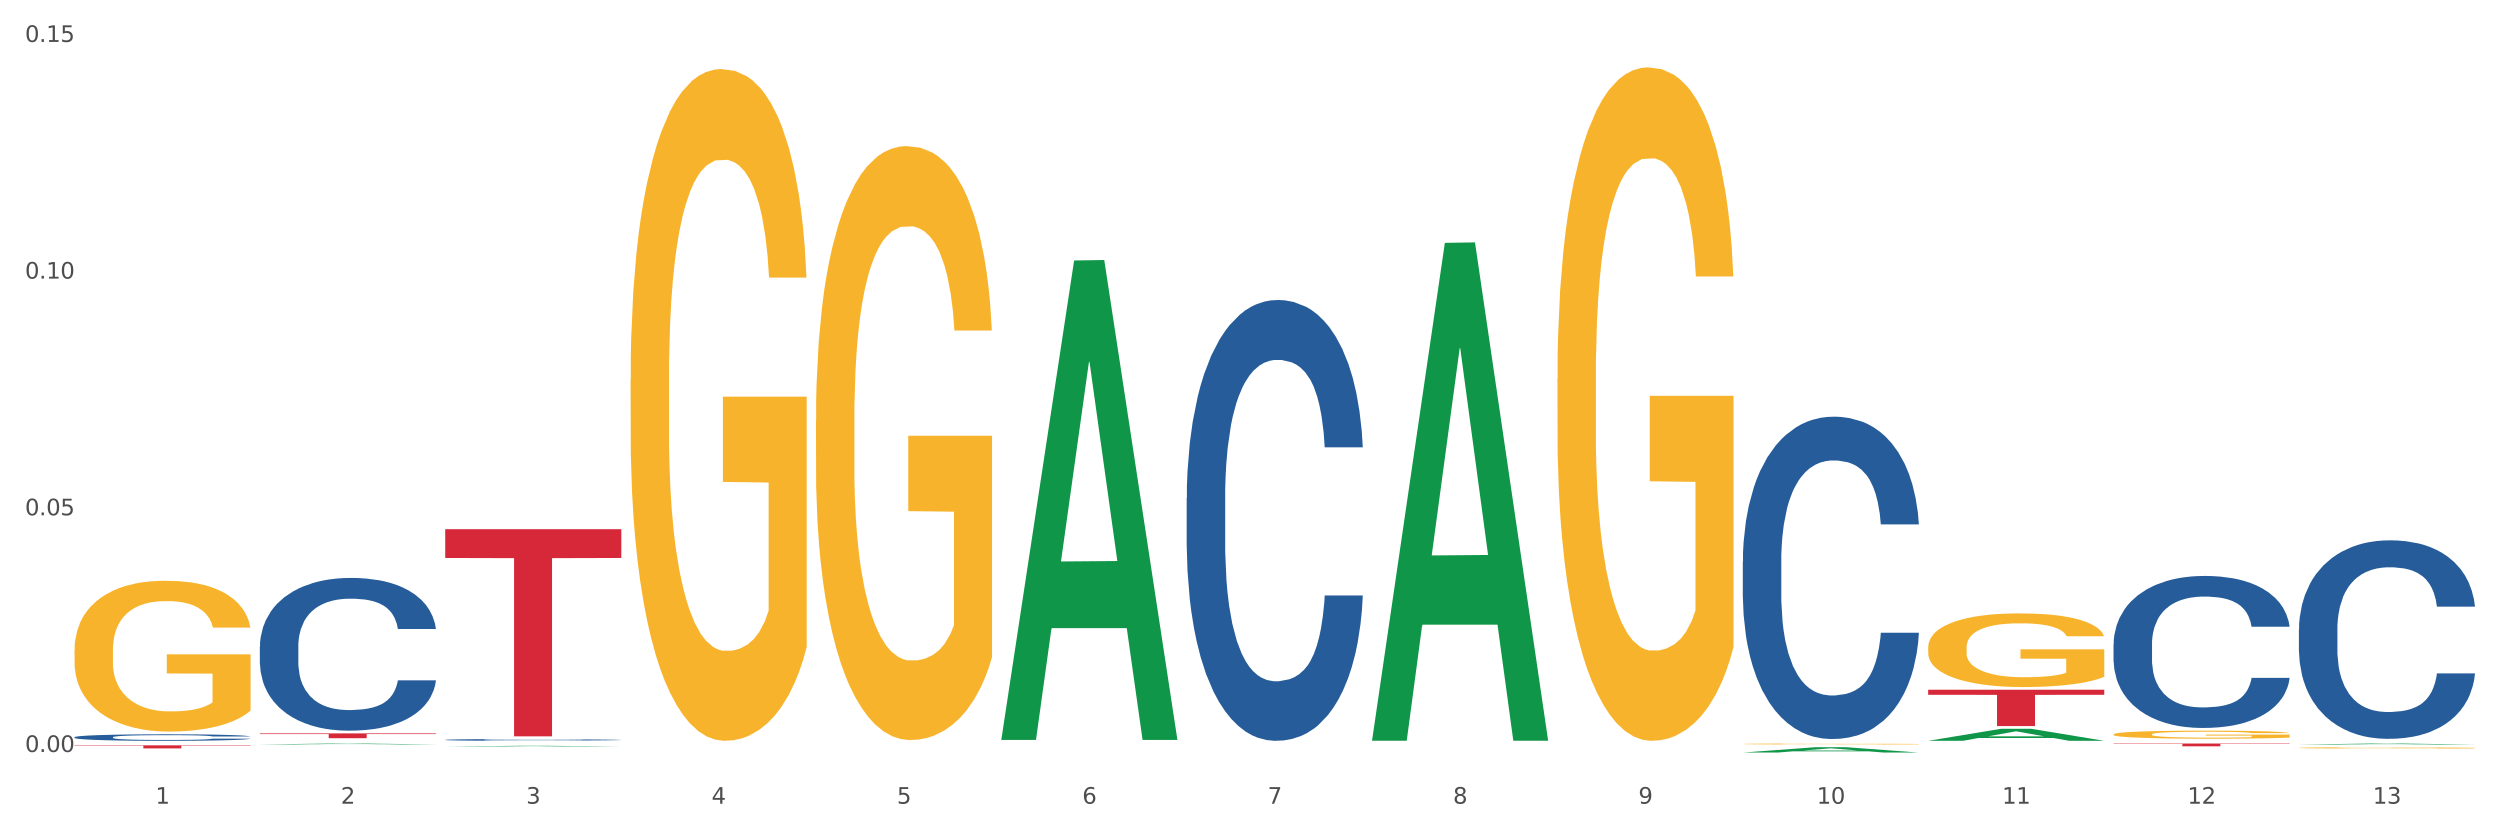
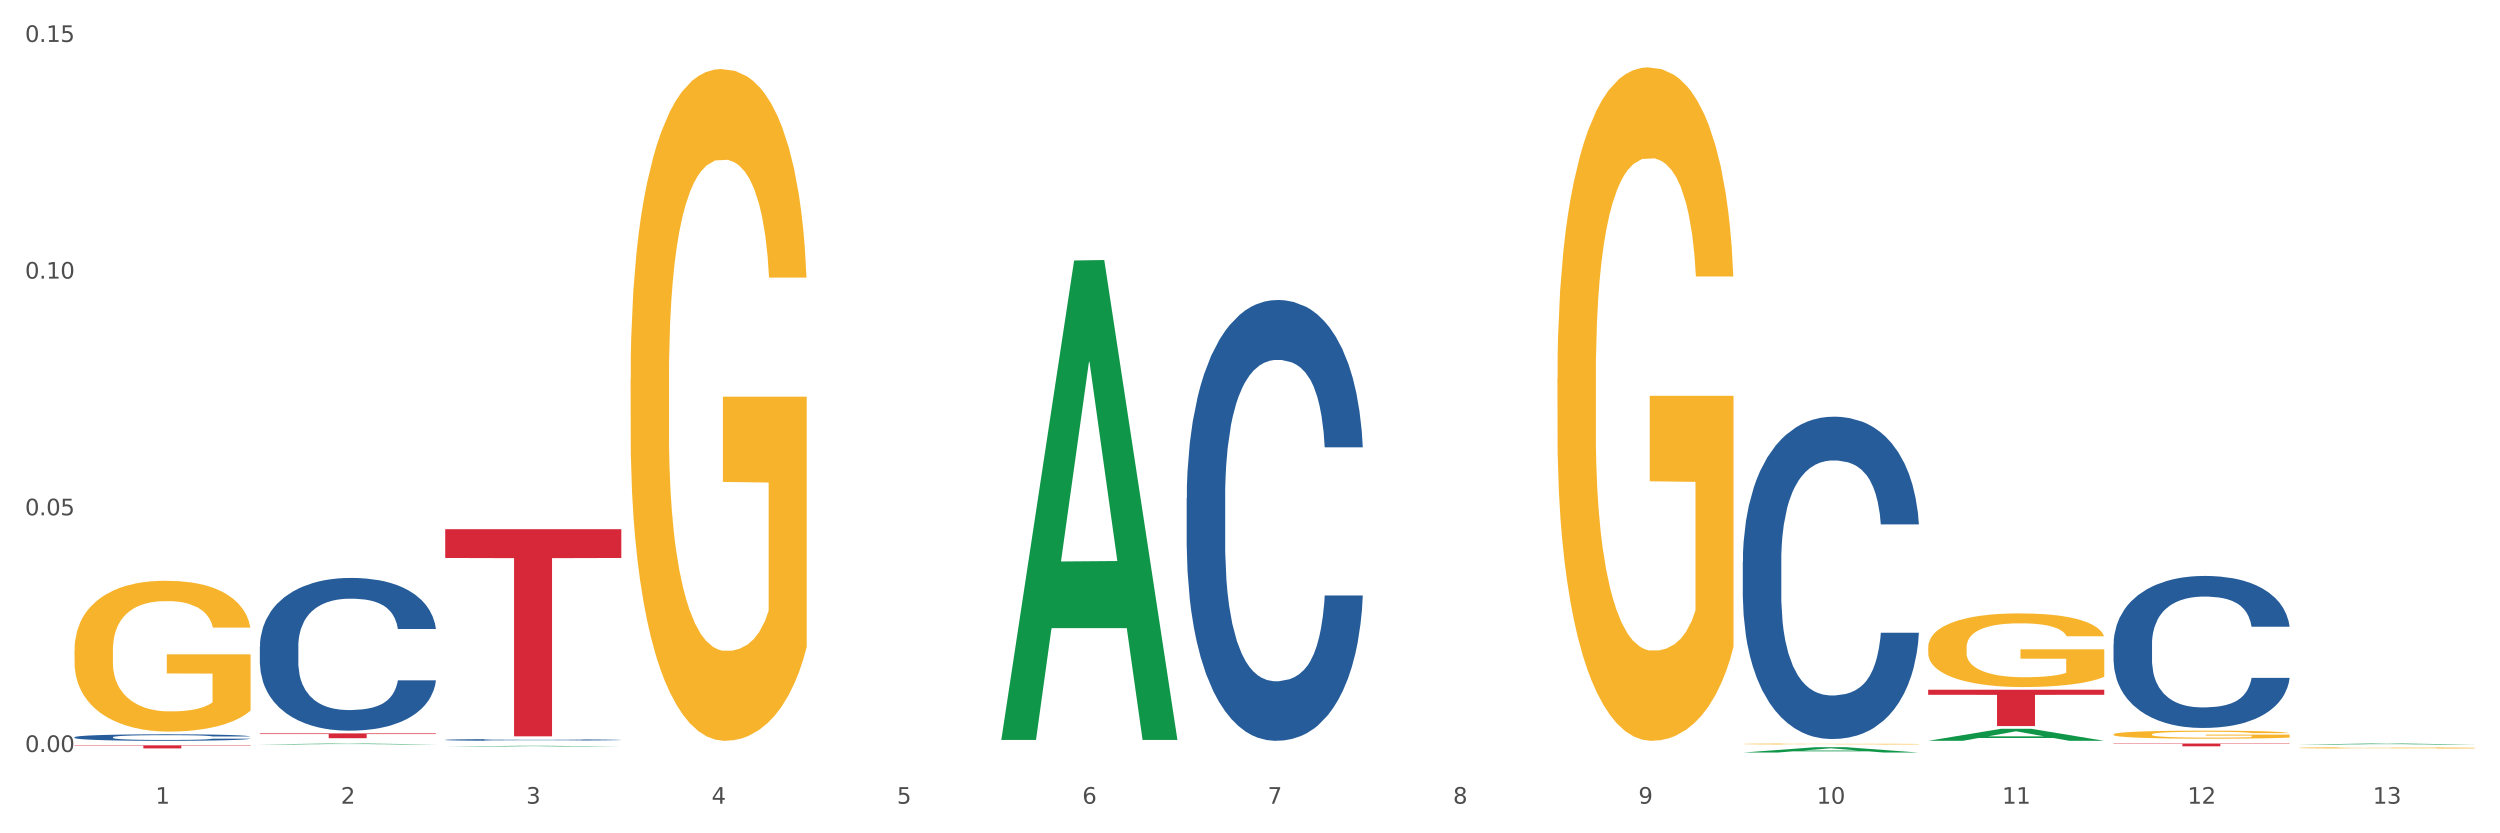
<svg xmlns="http://www.w3.org/2000/svg" xmlns:xlink="http://www.w3.org/1999/xlink" width="1080pt" height="360pt" viewBox="0 0 1080 360" version="1.1">
  <rect x="0" y="0" width="1080" height="360" fill="#333333" stroke="none" />
  <defs>
    <style type="text/css">*{stroke-linejoin: round; stroke-linecap: butt}</style>
  </defs>
  <g id="figure_1">
    <g id="patch_1">
      <path d="M 0 360  L 1080 360  L 1080 0  L 0 0  z " style="fill: #ffffff; stroke: #ffffff; stroke-linejoin: miter" />
    </g>
    <g id="axes_1">
      <g id="matplotlib.axis_1">
        <g id="xtick_1">
          <g id="text_1">
            <g style="fill: #4d4d4d" transform="translate(67.159 347.204) scale(0.096 -0.096)">
              <defs>
                <path id="DejaVuSans-31" d="M 794 531  L 1825 531  L 1825 4091  L 703 3866  L 703 4441  L 1819 4666  L 2450 4666  L 2450 531  L 3481 531  L 3481 0  L 794 0  L 794 531  z " transform="scale(0.016)" />
              </defs>
              <use xlink:href="#DejaVuSans-31" />
            </g>
          </g>
        </g>
        <g id="xtick_2">
          <g id="text_2">
            <g style="fill: #4d4d4d" transform="translate(147.238 347.204) scale(0.096 -0.096)">
              <defs>
                <path id="DejaVuSans-32" d="M 1228 531  L 3431 531  L 3431 0  L 469 0  L 469 531  Q 828 903 1448 1529  Q 2069 2156 2228 2338  Q 2531 2678 2651 2914  Q 2772 3150 2772 3378  Q 2772 3750 2511 3984  Q 2250 4219 1831 4219  Q 1534 4219 1204 4116  Q 875 4013 500 3803  L 500 4441  Q 881 4594 1212 4672  Q 1544 4750 1819 4750  Q 2544 4750 2975 4387  Q 3406 4025 3406 3419  Q 3406 3131 3298 2873  Q 3191 2616 2906 2266  Q 2828 2175 2409 1742  Q 1991 1309 1228 531  z " transform="scale(0.016)" />
              </defs>
              <use xlink:href="#DejaVuSans-32" />
            </g>
          </g>
        </g>
        <g id="xtick_3">
          <g id="text_3">
            <g style="fill: #4d4d4d" transform="translate(227.317 347.204) scale(0.096 -0.096)">
              <defs>
                <path id="DejaVuSans-33" d="M 2597 2516  Q 3050 2419 3304 2112  Q 3559 1806 3559 1356  Q 3559 666 3084 287  Q 2609 -91 1734 -91  Q 1441 -91 1130 -33  Q 819 25 488 141  L 488 750  Q 750 597 1062 519  Q 1375 441 1716 441  Q 2309 441 2620 675  Q 2931 909 2931 1356  Q 2931 1769 2642 2001  Q 2353 2234 1838 2234  L 1294 2234  L 1294 2753  L 1863 2753  Q 2328 2753 2575 2939  Q 2822 3125 2822 3475  Q 2822 3834 2567 4026  Q 2313 4219 1838 4219  Q 1578 4219 1281 4162  Q 984 4106 628 3988  L 628 4550  Q 988 4650 1302 4700  Q 1616 4750 1894 4750  Q 2613 4750 3031 4423  Q 3450 4097 3450 3541  Q 3450 3153 3228 2886  Q 3006 2619 2597 2516  z " transform="scale(0.016)" />
              </defs>
              <use xlink:href="#DejaVuSans-33" />
            </g>
          </g>
        </g>
        <g id="xtick_4">
          <g id="text_4">
            <g style="fill: #4d4d4d" transform="translate(307.396 347.204) scale(0.096 -0.096)">
              <defs>
                <path id="DejaVuSans-34" d="M 2419 4116  L 825 1625  L 2419 1625  L 2419 4116  z M 2253 4666  L 3047 4666  L 3047 1625  L 3713 1625  L 3713 1100  L 3047 1100  L 3047 0  L 2419 0  L 2419 1100  L 313 1100  L 313 1709  L 2253 4666  z " transform="scale(0.016)" />
              </defs>
              <use xlink:href="#DejaVuSans-34" />
            </g>
          </g>
        </g>
        <g id="xtick_5">
          <g id="text_5">
            <g style="fill: #4d4d4d" transform="translate(387.475 347.204) scale(0.096 -0.096)">
              <defs>
                <path id="DejaVuSans-35" d="M 691 4666  L 3169 4666  L 3169 4134  L 1269 4134  L 1269 2991  Q 1406 3038 1543 3061  Q 1681 3084 1819 3084  Q 2600 3084 3056 2656  Q 3513 2228 3513 1497  Q 3513 744 3044 326  Q 2575 -91 1722 -91  Q 1428 -91 1123 -41  Q 819 9 494 109  L 494 744  Q 775 591 1075 516  Q 1375 441 1709 441  Q 2250 441 2565 725  Q 2881 1009 2881 1497  Q 2881 1984 2565 2268  Q 2250 2553 1709 2553  Q 1456 2553 1204 2497  Q 953 2441 691 2322  L 691 4666  z " transform="scale(0.016)" />
              </defs>
              <use xlink:href="#DejaVuSans-35" />
            </g>
          </g>
        </g>
        <g id="xtick_6">
          <g id="text_6">
            <g style="fill: #4d4d4d" transform="translate(467.554 347.204) scale(0.096 -0.096)">
              <defs>
                <path id="DejaVuSans-36" d="M 2113 2584  Q 1688 2584 1439 2293  Q 1191 2003 1191 1497  Q 1191 994 1439 701  Q 1688 409 2113 409  Q 2538 409 2786 701  Q 3034 994 3034 1497  Q 3034 2003 2786 2293  Q 2538 2584 2113 2584  z M 3366 4563  L 3366 3988  Q 3128 4100 2886 4159  Q 2644 4219 2406 4219  Q 1781 4219 1451 3797  Q 1122 3375 1075 2522  Q 1259 2794 1537 2939  Q 1816 3084 2150 3084  Q 2853 3084 3261 2657  Q 3669 2231 3669 1497  Q 3669 778 3244 343  Q 2819 -91 2113 -91  Q 1303 -91 875 529  Q 447 1150 447 2328  Q 447 3434 972 4092  Q 1497 4750 2381 4750  Q 2619 4750 2861 4703  Q 3103 4656 3366 4563  z " transform="scale(0.016)" />
              </defs>
              <use xlink:href="#DejaVuSans-36" />
            </g>
          </g>
        </g>
        <g id="xtick_7">
          <g id="text_7">
            <g style="fill: #4d4d4d" transform="translate(547.634 347.204) scale(0.096 -0.096)">
              <defs>
                <path id="DejaVuSans-37" d="M 525 4666  L 3525 4666  L 3525 4397  L 1831 0  L 1172 0  L 2766 4134  L 525 4134  L 525 4666  z " transform="scale(0.016)" />
              </defs>
              <use xlink:href="#DejaVuSans-37" />
            </g>
          </g>
        </g>
        <g id="xtick_8">
          <g id="text_8">
            <g style="fill: #4d4d4d" transform="translate(627.713 347.204) scale(0.096 -0.096)">
              <defs>
                <path id="DejaVuSans-38" d="M 2034 2216  Q 1584 2216 1326 1975  Q 1069 1734 1069 1313  Q 1069 891 1326 650  Q 1584 409 2034 409  Q 2484 409 2743 651  Q 3003 894 3003 1313  Q 3003 1734 2745 1975  Q 2488 2216 2034 2216  z M 1403 2484  Q 997 2584 770 2862  Q 544 3141 544 3541  Q 544 4100 942 4425  Q 1341 4750 2034 4750  Q 2731 4750 3128 4425  Q 3525 4100 3525 3541  Q 3525 3141 3298 2862  Q 3072 2584 2669 2484  Q 3125 2378 3379 2068  Q 3634 1759 3634 1313  Q 3634 634 3220 271  Q 2806 -91 2034 -91  Q 1263 -91 848 271  Q 434 634 434 1313  Q 434 1759 690 2068  Q 947 2378 1403 2484  z M 1172 3481  Q 1172 3119 1398 2916  Q 1625 2713 2034 2713  Q 2441 2713 2670 2916  Q 2900 3119 2900 3481  Q 2900 3844 2670 4047  Q 2441 4250 2034 4250  Q 1625 4250 1398 4047  Q 1172 3844 1172 3481  z " transform="scale(0.016)" />
              </defs>
              <use xlink:href="#DejaVuSans-38" />
            </g>
          </g>
        </g>
        <g id="xtick_9">
          <g id="text_9">
            <g style="fill: #4d4d4d" transform="translate(707.792 347.204) scale(0.096 -0.096)">
              <defs>
                <path id="DejaVuSans-39" d="M 703 97  L 703 672  Q 941 559 1184 500  Q 1428 441 1663 441  Q 2288 441 2617 861  Q 2947 1281 2994 2138  Q 2813 1869 2534 1725  Q 2256 1581 1919 1581  Q 1219 1581 811 2004  Q 403 2428 403 3163  Q 403 3881 828 4315  Q 1253 4750 1959 4750  Q 2769 4750 3195 4129  Q 3622 3509 3622 2328  Q 3622 1225 3098 567  Q 2575 -91 1691 -91  Q 1453 -91 1209 -44  Q 966 3 703 97  z M 1959 2075  Q 2384 2075 2632 2365  Q 2881 2656 2881 3163  Q 2881 3666 2632 3958  Q 2384 4250 1959 4250  Q 1534 4250 1286 3958  Q 1038 3666 1038 3163  Q 1038 2656 1286 2365  Q 1534 2075 1959 2075  z " transform="scale(0.016)" />
              </defs>
              <use xlink:href="#DejaVuSans-39" />
            </g>
          </g>
        </g>
        <g id="xtick_10">
          <g id="text_10">
            <g style="fill: #4d4d4d" transform="translate(784.817 347.204) scale(0.096 -0.096)">
              <defs>
                <path id="DejaVuSans-30" d="M 2034 4250  Q 1547 4250 1301 3770  Q 1056 3291 1056 2328  Q 1056 1369 1301 889  Q 1547 409 2034 409  Q 2525 409 2770 889  Q 3016 1369 3016 2328  Q 3016 3291 2770 3770  Q 2525 4250 2034 4250  z M 2034 4750  Q 2819 4750 3233 4129  Q 3647 3509 3647 2328  Q 3647 1150 3233 529  Q 2819 -91 2034 -91  Q 1250 -91 836 529  Q 422 1150 422 2328  Q 422 3509 836 4129  Q 1250 4750 2034 4750  z " transform="scale(0.016)" />
              </defs>
              <use xlink:href="#DejaVuSans-31" />
              <use xlink:href="#DejaVuSans-30" transform="translate(63.623 0)" />
            </g>
          </g>
        </g>
        <g id="xtick_11">
          <g id="text_11">
            <g style="fill: #4d4d4d" transform="translate(864.896 347.204) scale(0.096 -0.096)">
              <use xlink:href="#DejaVuSans-31" />
              <use xlink:href="#DejaVuSans-31" transform="translate(63.623 0)" />
            </g>
          </g>
        </g>
        <g id="xtick_12">
          <g id="text_12">
            <g style="fill: #4d4d4d" transform="translate(944.975 347.204) scale(0.096 -0.096)">
              <use xlink:href="#DejaVuSans-31" />
              <use xlink:href="#DejaVuSans-32" transform="translate(63.623 0)" />
            </g>
          </g>
        </g>
        <g id="xtick_13">
          <g id="text_13">
            <g style="fill: #4d4d4d" transform="translate(1025.054 347.204) scale(0.096 -0.096)">
              <use xlink:href="#DejaVuSans-31" />
              <use xlink:href="#DejaVuSans-33" transform="translate(63.623 0)" />
            </g>
          </g>
        </g>
        <g id="xtick_14" />
        <g id="xtick_15" />
        <g id="xtick_16" />
        <g id="xtick_17" />
        <g id="xtick_18" />
        <g id="xtick_19" />
        <g id="xtick_20" />
        <g id="xtick_21" />
        <g id="xtick_22" />
        <g id="xtick_23" />
        <g id="xtick_24" />
        <g id="xtick_25" />
      </g>
      <g id="matplotlib.axis_2">
        <g id="ytick_1">
          <g id="text_14">
            <g style="fill: #4d4d4d" transform="translate(10.8 324.855) scale(0.096 -0.096)">
              <defs>
                <path id="DejaVuSans-2e" d="M 684 794  L 1344 794  L 1344 0  L 684 0  L 684 794  z " transform="scale(0.016)" />
              </defs>
              <use xlink:href="#DejaVuSans-30" />
              <use xlink:href="#DejaVuSans-2e" transform="translate(63.623 0)" />
              <use xlink:href="#DejaVuSans-30" transform="translate(95.41 0)" />
              <use xlink:href="#DejaVuSans-30" transform="translate(159.033 0)" />
            </g>
          </g>
        </g>
        <g id="ytick_2">
          <g id="text_15">
            <g style="fill: #4d4d4d" transform="translate(10.8 222.611) scale(0.096 -0.096)">
              <use xlink:href="#DejaVuSans-30" />
              <use xlink:href="#DejaVuSans-2e" transform="translate(63.623 0)" />
              <use xlink:href="#DejaVuSans-30" transform="translate(95.41 0)" />
              <use xlink:href="#DejaVuSans-35" transform="translate(159.033 0)" />
            </g>
          </g>
        </g>
        <g id="ytick_3">
          <g id="text_16">
            <g style="fill: #4d4d4d" transform="translate(10.8 120.367) scale(0.096 -0.096)">
              <use xlink:href="#DejaVuSans-30" />
              <use xlink:href="#DejaVuSans-2e" transform="translate(63.623 0)" />
              <use xlink:href="#DejaVuSans-31" transform="translate(95.41 0)" />
              <use xlink:href="#DejaVuSans-30" transform="translate(159.033 0)" />
            </g>
          </g>
        </g>
        <g id="ytick_4">
          <g id="text_17">
            <g style="fill: #4d4d4d" transform="translate(10.8 18.122) scale(0.096 -0.096)">
              <use xlink:href="#DejaVuSans-30" />
              <use xlink:href="#DejaVuSans-2e" transform="translate(63.623 0)" />
              <use xlink:href="#DejaVuSans-31" transform="translate(95.41 0)" />
              <use xlink:href="#DejaVuSans-35" transform="translate(159.033 0)" />
            </g>
          </g>
        </g>
        <g id="ytick_5" />
        <g id="ytick_6" />
        <g id="ytick_7" />
      </g>
      <g id="PolyCollection_1">
        <path d="M 112.254 321.596  L 112.333 321.595  L 143.704 321.208  L 156.723 321.208  L 188.329 321.597  L 173.271 321.597  L 166.448 321.506  L 134.057 321.506  L 133.822 321.507  L 127.234 321.597  L 112.254 321.597  L 112.254 321.596  L 138.135 321.452  L 162.37 321.452  L 150.37 321.291  L 150.213 321.29  L 150.056 321.291  L 138.057 321.452  L 138.135 321.452  L 112.254 321.596  z " clip-path="url(#pa45b7c063e)" style="fill: #109648" />
        <path d="M 752.887 242.573  L 752.977 242.446  L 752.977 238.884  L 753.247 234.051  L 754.236 225.148  L 755.495 218.408  L 757.653 210.522  L 758.822 207.215  L 760.351 203.527  L 763.498 197.549  L 767.095 192.462  L 769.613 189.664  L 771.501 187.883  L 775.728 184.704  L 778.156 183.305  L 780.674 182.16  L 782.832 181.397  L 786.429 180.507  L 789.306 180.125  L 792.633 179.998  L 795.421 180.125  L 799.108 180.634  L 804.503 182.16  L 806.572 183.05  L 809.359 184.576  L 812.237 186.611  L 814.575 188.646  L 817.273 191.572  L 820.06 195.387  L 822.758 200.22  L 824.646 204.672  L 826.175 209.378  L 827.524 215.101  L 828.513 221.333  L 828.963 226.547  L 812.507 226.547  L 812.057 221.842  L 811.158 216.754  L 810.258 213.32  L 809.269 210.522  L 807.741 207.343  L 806.392 205.308  L 804.144 202.891  L 802.075 201.365  L 800.367 200.475  L 798.299 199.711  L 793.892 198.948  L 790.745 198.948  L 788.767 199.203  L 786.339 199.839  L 784.271 200.729  L 781.843 202.255  L 779.954 203.909  L 778.066 206.071  L 776.987 207.597  L 775.368 210.395  L 774.289 212.684  L 772.85 216.627  L 772.041 219.425  L 770.602 226.675  L 769.973 232.016  L 769.703 235.705  L 769.523 239.775  L 769.523 259.616  L 770.063 268.519  L 770.512 272.334  L 771.232 276.658  L 772.581 282.255  L 774.559 287.723  L 776.627 291.666  L 778.336 294.083  L 779.954 295.863  L 781.573 297.262  L 783.551 298.534  L 785.17 299.297  L 787.598 300.06  L 790.475 300.442  L 792.723 300.442  L 797.31 299.806  L 799.378 299.17  L 801.356 298.28  L 803.514 296.881  L 805.223 295.355  L 806.212 294.21  L 807.831 291.793  L 809.089 289.25  L 810.169 286.324  L 810.888 283.781  L 811.697 279.965  L 812.327 275.641  L 812.507 273.352  L 828.963 273.352  L 828.603 277.93  L 827.973 282.382  L 826.714 288.359  L 825.725 291.793  L 824.197 295.99  L 822.578 299.552  L 820.33 303.494  L 818.262 306.42  L 816.104 308.963  L 813.765 311.253  L 809.539 314.432  L 808.01 315.323  L 804.773 316.849  L 802.255 317.739  L 798.568 318.629  L 794.792 319.138  L 790.835 319.265  L 787.328 319.011  L 783.461 318.248  L 781.033 317.485  L 778.336 316.34  L 775.188 314.56  L 772.221 312.397  L 769.433 309.854  L 766.825 306.928  L 764.398 303.622  L 761.25 298.153  L 758.912 292.811  L 757.204 287.851  L 756.035 283.654  L 754.866 278.312  L 754.236 274.623  L 753.247 265.72  L 752.887 257.453  L 752.887 242.573  z " clip-path="url(#pa45b7c063e)" style="fill: #255c99" />
        <path d="M 512.65 215.162  L 512.74 214.988  L 512.74 210.119  L 513.01 203.509  L 513.999 191.335  L 515.258 182.117  L 517.416 171.333  L 518.585 166.811  L 520.114 161.767  L 523.261 153.593  L 526.858 146.636  L 529.376 142.81  L 531.264 140.375  L 535.49 136.027  L 537.918 134.113  L 540.436 132.548  L 542.594 131.504  L 546.191 130.287  L 549.069 129.765  L 552.396 129.591  L 555.184 129.765  L 558.871 130.461  L 564.266 132.548  L 566.334 133.766  L 569.122 135.853  L 571.999 138.635  L 574.337 141.418  L 577.035 145.418  L 579.823 150.636  L 582.52 157.245  L 584.409 163.333  L 585.937 169.768  L 587.286 177.595  L 588.275 186.117  L 588.725 193.248  L 572.269 193.248  L 571.819 186.813  L 570.92 179.856  L 570.021 175.16  L 569.032 171.333  L 567.503 166.985  L 566.154 164.202  L 563.906 160.898  L 561.838 158.811  L 560.129 157.593  L 558.061 156.55  L 553.655 155.506  L 550.508 155.506  L 548.529 155.854  L 546.101 156.724  L 544.033 157.941  L 541.605 160.028  L 539.717 162.289  L 537.828 165.246  L 536.749 167.333  L 535.131 171.159  L 534.052 174.29  L 532.613 179.682  L 531.804 183.508  L 530.365 193.422  L 529.735 200.727  L 529.466 205.77  L 529.286 211.336  L 529.286 238.468  L 529.825 250.643  L 530.275 255.861  L 530.994 261.774  L 532.343 269.427  L 534.321 276.906  L 536.39 282.297  L 538.098 285.602  L 539.717 288.037  L 541.335 289.95  L 543.314 291.689  L 544.932 292.733  L 547.36 293.777  L 550.238 294.298  L 552.486 294.298  L 557.072 293.429  L 559.14 292.559  L 561.119 291.342  L 563.277 289.428  L 564.985 287.341  L 565.974 285.776  L 567.593 282.471  L 568.852 278.993  L 569.931 274.993  L 570.65 271.514  L 571.46 266.296  L 572.089 260.383  L 572.269 257.252  L 588.725 257.252  L 588.365 263.514  L 587.736 269.601  L 586.477 277.775  L 585.488 282.471  L 583.959 288.211  L 582.341 293.081  L 580.092 298.472  L 578.024 302.473  L 575.866 305.951  L 573.528 309.082  L 569.302 313.43  L 567.773 314.648  L 564.536 316.735  L 562.018 317.952  L 558.331 319.17  L 554.554 319.865  L 550.598 320.039  L 547.091 319.691  L 543.224 318.648  L 540.796 317.604  L 538.098 316.039  L 534.951 313.604  L 531.983 310.647  L 529.196 307.169  L 526.588 303.168  L 524.16 298.646  L 521.013 291.168  L 518.675 283.863  L 516.966 277.08  L 515.797 271.34  L 514.628 264.035  L 513.999 258.992  L 513.01 246.817  L 512.65 235.512  L 512.65 215.162  z " clip-path="url(#pa45b7c063e)" style="fill: #255c99" />
        <path d="M 112.254 279.314  L 112.344 279.254  L 112.344 277.566  L 112.614 275.276  L 113.603 271.057  L 114.862 267.863  L 117.02 264.126  L 118.189 262.559  L 119.718 260.812  L 122.865 257.979  L 126.462 255.568  L 128.98 254.242  L 130.868 253.399  L 135.095 251.892  L 137.523 251.229  L 140.04 250.686  L 142.199 250.325  L 145.796 249.903  L 148.673 249.722  L 152 249.662  L 154.788 249.722  L 158.475 249.963  L 163.87 250.686  L 165.938 251.108  L 168.726 251.832  L 171.604 252.796  L 173.942 253.76  L 176.639 255.146  L 179.427 256.954  L 182.125 259.245  L 184.013 261.354  L 185.542 263.584  L 186.891 266.296  L 187.88 269.249  L 188.329 271.72  L 171.873 271.72  L 171.424 269.49  L 170.525 267.08  L 169.625 265.452  L 168.636 264.126  L 167.107 262.62  L 165.759 261.655  L 163.51 260.51  L 161.442 259.787  L 159.734 259.365  L 157.665 259.004  L 153.259 258.642  L 150.112 258.642  L 148.134 258.762  L 145.706 259.064  L 143.637 259.486  L 141.209 260.209  L 139.321 260.992  L 137.433 262.017  L 136.354 262.74  L 134.735 264.066  L 133.656 265.151  L 132.217 267.019  L 131.408 268.345  L 129.969 271.781  L 129.34 274.312  L 129.07 276.06  L 128.89 277.988  L 128.89 287.39  L 129.43 291.609  L 129.879 293.417  L 130.599 295.466  L 131.947 298.118  L 133.926 300.71  L 135.994 302.578  L 137.702 303.723  L 139.321 304.567  L 140.94 305.23  L 142.918 305.832  L 144.537 306.194  L 146.965 306.556  L 149.842 306.736  L 152.09 306.736  L 156.676 306.435  L 158.745 306.134  L 160.723 305.712  L 162.881 305.049  L 164.59 304.326  L 165.579 303.783  L 167.197 302.638  L 168.456 301.433  L 169.535 300.047  L 170.255 298.841  L 171.064 297.033  L 171.694 294.984  L 171.873 293.899  L 188.329 293.899  L 187.97 296.069  L 187.34 298.178  L 186.081 301.011  L 185.092 302.638  L 183.563 304.627  L 181.945 306.315  L 179.697 308.183  L 177.628 309.569  L 175.47 310.774  L 173.132 311.859  L 168.906 313.366  L 167.377 313.788  L 164.14 314.511  L 161.622 314.933  L 157.935 315.355  L 154.158 315.596  L 150.202 315.656  L 146.695 315.536  L 142.828 315.174  L 140.4 314.812  L 137.702 314.27  L 134.555 313.426  L 131.588 312.402  L 128.8 311.196  L 126.192 309.81  L 123.764 308.243  L 120.617 305.652  L 118.279 303.12  L 116.57 300.77  L 115.401 298.781  L 114.232 296.25  L 113.603 294.502  L 112.614 290.283  L 112.254 286.366  L 112.254 279.314  z " clip-path="url(#pa45b7c063e)" style="fill: #255c99" />
        <path d="M 32.175 318.484  L 32.265 318.481  L 32.265 318.409  L 32.535 318.311  L 33.524 318.131  L 34.783 317.994  L 36.941 317.834  L 38.11 317.767  L 39.639 317.692  L 42.786 317.571  L 46.383 317.468  L 48.901 317.411  L 50.789 317.375  L 55.016 317.31  L 57.443 317.282  L 59.961 317.259  L 62.119 317.243  L 65.716 317.225  L 68.594 317.218  L 71.921 317.215  L 74.709 317.218  L 78.396 317.228  L 83.791 317.259  L 85.859 317.277  L 88.647 317.308  L 91.524 317.349  L 93.862 317.39  L 96.56 317.45  L 99.348 317.527  L 102.045 317.625  L 103.934 317.715  L 105.463 317.811  L 106.811 317.927  L 107.801 318.053  L 108.25 318.159  L 91.794 318.159  L 91.345 318.064  L 90.445 317.96  L 89.546 317.891  L 88.557 317.834  L 87.028 317.77  L 85.679 317.728  L 83.431 317.679  L 81.363 317.648  L 79.655 317.63  L 77.586 317.615  L 73.18 317.599  L 70.033 317.599  L 68.054 317.604  L 65.627 317.617  L 63.558 317.635  L 61.13 317.666  L 59.242 317.7  L 57.354 317.744  L 56.274 317.775  L 54.656 317.831  L 53.577 317.878  L 52.138 317.958  L 51.329 318.015  L 49.89 318.162  L 49.26 318.27  L 48.991 318.345  L 48.811 318.427  L 48.811 318.83  L 49.35 319.01  L 49.8 319.087  L 50.519 319.175  L 51.868 319.289  L 53.847 319.4  L 55.915 319.48  L 57.623 319.529  L 59.242 319.565  L 60.861 319.593  L 62.839 319.619  L 64.457 319.634  L 66.885 319.65  L 69.763 319.657  L 72.011 319.657  L 76.597 319.645  L 78.665 319.632  L 80.644 319.614  L 82.802 319.585  L 84.51 319.554  L 85.5 319.531  L 87.118 319.482  L 88.377 319.43  L 89.456 319.371  L 90.176 319.32  L 90.985 319.242  L 91.614 319.155  L 91.794 319.108  L 108.25 319.108  L 107.89 319.201  L 107.261 319.291  L 106.002 319.412  L 105.013 319.482  L 103.484 319.567  L 101.866 319.639  L 99.618 319.719  L 97.549 319.779  L 95.391 319.83  L 93.053 319.877  L 88.827 319.941  L 87.298 319.959  L 84.061 319.99  L 81.543 320.008  L 77.856 320.026  L 74.079 320.037  L 70.123 320.039  L 66.616 320.034  L 62.749 320.019  L 60.321 320.003  L 57.623 319.98  L 54.476 319.944  L 51.509 319.9  L 48.721 319.848  L 46.113 319.789  L 43.685 319.722  L 40.538 319.611  L 38.2 319.503  L 36.491 319.402  L 35.322 319.317  L 34.153 319.209  L 33.524 319.134  L 32.535 318.953  L 32.175 318.786  L 32.175 318.484  z " clip-path="url(#pa45b7c063e)" style="fill: #255c99" />
        <path d="M 272.412 163.928  L 272.502 163.663  L 272.502 154.121  L 272.682 145.905  L 273.58 126.026  L 274.927 109.594  L 275.915 100.847  L 276.903 93.691  L 278.071 86.535  L 279.508 79.114  L 282.113 68.247  L 283.729 62.681  L 285.705 56.85  L 289.298 48.368  L 291.903 43.598  L 294.597 39.622  L 298.998 34.851  L 301.873 32.731  L 304.926 31.14  L 308.609 30.08  L 311.393 29.815  L 317.501 30.61  L 322.71 32.996  L 325.225 34.851  L 328.458 38.032  L 330.165 40.152  L 332.949 44.393  L 335.823 49.959  L 337.799 54.729  L 340.763 63.741  L 343.009 72.752  L 345.075 83.884  L 346.152 91.571  L 346.961 98.727  L 347.679 106.943  L 348.398 119.93  L 332.231 119.93  L 331.602 110.654  L 330.614 101.907  L 329.177 93.426  L 327.919 88.125  L 325.764 81.499  L 323.788 77.258  L 321.722 74.078  L 319.207 71.427  L 317.231 70.102  L 314.447 69.042  L 308.968 69.307  L 305.286 71.427  L 302.771 74.078  L 301.154 76.463  L 299.717 79.114  L 298.1 82.824  L 296.214 88.39  L 294.867 93.426  L 293.52 99.787  L 292.442 106.148  L 291.454 113.569  L 290.645 121.521  L 290.017 129.737  L 289.478 139.809  L 289.029 156.507  L 289.029 192.818  L 289.208 201.034  L 289.657 211.901  L 290.196 220.117  L 291.094 229.924  L 291.903 236.55  L 293.43 246.092  L 295.136 254.043  L 296.483 259.079  L 297.831 263.32  L 300.166 269.151  L 302.771 273.921  L 305.016 276.837  L 308.07 279.487  L 310.136 280.548  L 311.932 281.078  L 316.333 281.078  L 319.477 280.282  L 322.98 278.427  L 325.674 276.042  L 327.919 273.126  L 330.434 268.355  L 332.051 263.85  L 332.051 208.455  L 312.291 208.19  L 312.291 171.349  L 348.488 171.349  L 348.488 279.487  L 346.961 285.053  L 345.254 290.089  L 343.458 294.595  L 340.763 300.161  L 337.53 305.462  L 334.656 309.172  L 331.602 312.353  L 328.009 315.268  L 323.339 317.919  L 320.465 318.979  L 316.872 319.774  L 312.651 320.039  L 308.968 319.509  L 305.375 318.184  L 301.603 315.798  L 297.921 312.353  L 295.136 308.907  L 292.352 304.667  L 289.388 299.101  L 287.053 293.8  L 285.256 289.029  L 283.28 282.933  L 281.125 274.982  L 279.508 267.825  L 278.071 260.404  L 276.544 250.863  L 275.466 242.646  L 274.388 232.309  L 273.76 224.623  L 273.041 212.696  L 272.502 195.998  L 272.412 163.928  z " clip-path="url(#pa45b7c063e)" style="fill: #f7b32b" />
-         <path d="M 352.492 181.678  L 352.581 181.443  L 352.581 173.007  L 352.761 165.742  L 353.659 148.167  L 355.006 133.638  L 355.994 125.904  L 356.982 119.577  L 358.15 113.25  L 359.587 106.688  L 362.192 97.08  L 363.809 92.159  L 365.785 87.004  L 369.377 79.505  L 371.982 75.287  L 374.676 71.771  L 379.078 67.553  L 381.952 65.679  L 385.005 64.273  L 388.688 63.335  L 391.472 63.101  L 397.58 63.804  L 402.789 65.913  L 405.304 67.553  L 408.538 70.365  L 410.244 72.24  L 413.028 75.99  L 415.903 80.911  L 417.879 85.129  L 420.843 93.097  L 423.088 101.064  L 425.154 110.907  L 426.232 117.702  L 427.04 124.03  L 427.758 131.294  L 428.477 142.777  L 412.31 142.777  L 411.681 134.575  L 410.693 126.842  L 409.256 119.343  L 407.999 114.656  L 405.843 108.797  L 403.867 105.048  L 401.801 102.236  L 399.286 99.892  L 397.31 98.721  L 394.526 97.783  L 389.047 98.018  L 385.365 99.892  L 382.85 102.236  L 381.233 104.345  L 379.796 106.688  L 378.179 109.969  L 376.293 114.89  L 374.946 119.343  L 373.599 124.967  L 372.521 130.591  L 371.533 137.153  L 370.724 144.183  L 370.096 151.448  L 369.557 160.353  L 369.108 175.116  L 369.108 207.221  L 369.287 214.486  L 369.737 224.094  L 370.275 231.358  L 371.174 240.029  L 371.982 245.887  L 373.509 254.324  L 375.215 261.354  L 376.563 265.806  L 377.91 269.556  L 380.245 274.711  L 382.85 278.93  L 385.095 281.507  L 388.149 283.851  L 390.215 284.788  L 392.011 285.257  L 396.412 285.257  L 399.556 284.554  L 403.059 282.913  L 405.753 280.804  L 407.999 278.226  L 410.514 274.008  L 412.13 270.025  L 412.13 221.047  L 392.37 220.813  L 392.37 188.239  L 428.567 188.239  L 428.567 283.851  L 427.04 288.772  L 425.333 293.224  L 423.537 297.208  L 420.843 302.129  L 417.609 306.816  L 414.735 310.097  L 411.681 312.909  L 408.088 315.487  L 403.418 317.83  L 400.544 318.768  L 396.951 319.471  L 392.73 319.705  L 389.047 319.236  L 385.455 318.065  L 381.682 315.956  L 378 312.909  L 375.215 309.863  L 372.431 306.113  L 369.467 301.192  L 367.132 296.505  L 365.335 292.287  L 363.359 286.897  L 361.204 279.867  L 359.587 273.54  L 358.15 266.978  L 356.623 258.542  L 355.545 251.277  L 354.468 242.138  L 353.839 235.342  L 353.12 224.797  L 352.581 210.033  L 352.492 181.678  z " clip-path="url(#pa45b7c063e)" style="fill: #f7b32b" />
        <path d="M 672.808 163.537  L 672.898 163.271  L 672.898 153.706  L 673.078 145.469  L 673.976 125.541  L 675.323 109.067  L 676.311 100.298  L 677.299 93.124  L 678.467 85.95  L 679.904 78.51  L 682.508 67.616  L 684.125 62.036  L 686.101 56.191  L 689.694 47.688  L 692.299 42.905  L 694.993 38.92  L 699.394 34.137  L 702.268 32.011  L 705.322 30.417  L 709.005 29.354  L 711.789 29.088  L 717.896 29.885  L 723.106 32.277  L 725.621 34.137  L 728.854 37.325  L 730.561 39.451  L 733.345 43.702  L 736.219 49.282  L 738.195 54.065  L 741.159 63.099  L 743.405 72.133  L 745.47 83.293  L 746.548 90.998  L 747.357 98.173  L 748.075 106.41  L 748.794 119.429  L 732.626 119.429  L 731.998 110.129  L 731.01 101.361  L 729.573 92.858  L 728.315 87.544  L 726.16 80.901  L 724.184 76.65  L 722.118 73.462  L 719.603 70.805  L 717.627 69.476  L 714.843 68.413  L 709.364 68.679  L 705.681 70.805  L 703.166 73.462  L 701.55 75.853  L 700.113 78.51  L 698.496 82.23  L 696.61 87.81  L 695.263 92.858  L 693.915 99.235  L 692.837 105.612  L 691.849 113.052  L 691.041 121.023  L 690.412 129.26  L 689.873 139.357  L 689.424 156.097  L 689.424 192.499  L 689.604 200.736  L 690.053 211.63  L 690.592 219.867  L 691.49 229.698  L 692.299 236.341  L 693.825 245.906  L 695.532 253.878  L 696.879 258.926  L 698.226 263.178  L 700.562 269.023  L 703.166 273.806  L 705.412 276.729  L 708.466 279.386  L 710.531 280.449  L 712.328 280.98  L 716.729 280.98  L 719.872 280.183  L 723.375 278.323  L 726.07 275.932  L 728.315 273.009  L 730.83 268.226  L 732.447 263.709  L 732.447 208.176  L 712.687 207.91  L 712.687 170.977  L 748.883 170.977  L 748.883 279.386  L 747.357 284.966  L 745.65 290.014  L 743.854 294.531  L 741.159 300.111  L 737.926 305.425  L 735.052 309.145  L 731.998 312.334  L 728.405 315.256  L 723.735 317.914  L 720.86 318.976  L 717.268 319.773  L 713.046 320.039  L 709.364 319.508  L 705.771 318.179  L 701.999 315.788  L 698.316 312.334  L 695.532 308.879  L 692.748 304.628  L 689.784 299.048  L 687.448 293.734  L 685.652 288.951  L 683.676 282.84  L 681.52 274.869  L 679.904 267.695  L 678.467 260.255  L 676.94 250.689  L 675.862 242.452  L 674.784 232.09  L 674.155 224.384  L 673.437 212.427  L 672.898 195.688  L 672.808 163.537  z " clip-path="url(#pa45b7c063e)" style="fill: #f7b32b" />
        <path d="M 752.887 321.394  L 752.977 321.393  L 752.977 321.38  L 753.157 321.369  L 754.055 321.341  L 755.402 321.318  L 756.39 321.306  L 757.378 321.296  L 758.546 321.286  L 759.983 321.276  L 762.588 321.261  L 764.204 321.253  L 766.18 321.245  L 769.773 321.233  L 772.378 321.227  L 775.072 321.221  L 779.473 321.215  L 782.347 321.212  L 785.401 321.209  L 789.084 321.208  L 791.868 321.208  L 797.976 321.209  L 803.185 321.212  L 805.7 321.215  L 808.933 321.219  L 810.64 321.222  L 813.424 321.228  L 816.298 321.236  L 818.274 321.242  L 821.238 321.255  L 823.484 321.267  L 825.549 321.283  L 826.627 321.293  L 827.436 321.303  L 828.154 321.315  L 828.873 321.333  L 812.706 321.333  L 812.077 321.32  L 811.089 321.308  L 809.652 321.296  L 808.394 321.288  L 806.239 321.279  L 804.263 321.273  L 802.197 321.269  L 799.682 321.265  L 797.706 321.264  L 794.922 321.262  L 789.443 321.262  L 785.76 321.265  L 783.246 321.269  L 781.629 321.272  L 780.192 321.276  L 778.575 321.281  L 776.689 321.289  L 775.342 321.296  L 773.994 321.305  L 772.917 321.313  L 771.929 321.324  L 771.12 321.335  L 770.492 321.346  L 769.953 321.36  L 769.504 321.383  L 769.504 321.434  L 769.683 321.445  L 770.132 321.46  L 770.671 321.471  L 771.569 321.485  L 772.378 321.494  L 773.905 321.507  L 775.611 321.519  L 776.958 321.525  L 778.306 321.531  L 780.641 321.539  L 783.246 321.546  L 785.491 321.55  L 788.545 321.554  L 790.611 321.555  L 792.407 321.556  L 796.808 321.556  L 799.952 321.555  L 803.454 321.552  L 806.149 321.549  L 808.394 321.545  L 810.909 321.538  L 812.526 321.532  L 812.526 321.455  L 792.766 321.455  L 792.766 321.404  L 828.963 321.404  L 828.963 321.554  L 827.436 321.562  L 825.729 321.568  L 823.933 321.575  L 821.238 321.582  L 818.005 321.59  L 815.131 321.595  L 812.077 321.599  L 808.484 321.603  L 803.814 321.607  L 800.94 321.609  L 797.347 321.61  L 793.125 321.61  L 789.443 321.609  L 785.85 321.607  L 782.078 321.604  L 778.395 321.599  L 775.611 321.595  L 772.827 321.589  L 769.863 321.581  L 767.528 321.574  L 765.731 321.567  L 763.755 321.559  L 761.6 321.548  L 759.983 321.538  L 758.546 321.527  L 757.019 321.514  L 755.941 321.503  L 754.863 321.488  L 754.235 321.478  L 753.516 321.461  L 752.977 321.438  L 752.887 321.394  z " clip-path="url(#pa45b7c063e)" style="fill: #f7b32b" />
        <path d="M 832.967 279.693  L 833.056 279.664  L 833.056 278.618  L 833.236 277.717  L 834.134 275.538  L 835.481 273.736  L 836.469 272.777  L 837.457 271.993  L 838.625 271.208  L 840.062 270.394  L 842.667 269.203  L 844.283 268.593  L 846.259 267.953  L 849.852 267.024  L 852.457 266.5  L 855.151 266.065  L 859.552 265.542  L 862.427 265.309  L 865.48 265.135  L 869.163 265.018  L 871.947 264.989  L 878.055 265.077  L 883.264 265.338  L 885.779 265.542  L 889.012 265.89  L 890.719 266.123  L 893.503 266.588  L 896.377 267.198  L 898.353 267.721  L 901.317 268.709  L 903.563 269.697  L 905.629 270.917  L 906.706 271.76  L 907.515 272.545  L 908.233 273.446  L 908.952 274.87  L 892.785 274.87  L 892.156 273.852  L 891.168 272.893  L 889.731 271.964  L 888.474 271.382  L 886.318 270.656  L 884.342 270.191  L 882.276 269.842  L 879.761 269.552  L 877.785 269.406  L 875.001 269.29  L 869.522 269.319  L 865.84 269.552  L 863.325 269.842  L 861.708 270.104  L 860.271 270.394  L 858.654 270.801  L 856.768 271.411  L 855.421 271.964  L 854.074 272.661  L 852.996 273.358  L 852.008 274.172  L 851.199 275.044  L 850.571 275.945  L 850.032 277.049  L 849.583 278.88  L 849.583 282.861  L 849.762 283.762  L 850.211 284.953  L 850.75 285.854  L 851.648 286.929  L 852.457 287.656  L 853.984 288.702  L 855.69 289.573  L 857.038 290.126  L 858.385 290.591  L 860.72 291.23  L 863.325 291.753  L 865.57 292.073  L 868.624 292.363  L 870.69 292.479  L 872.486 292.537  L 876.887 292.537  L 880.031 292.45  L 883.534 292.247  L 886.228 291.985  L 888.474 291.666  L 890.988 291.143  L 892.605 290.649  L 892.605 284.575  L 872.845 284.546  L 872.845 280.507  L 909.042 280.507  L 909.042 292.363  L 907.515 292.973  L 905.808 293.526  L 904.012 294.02  L 901.317 294.63  L 898.084 295.211  L 895.21 295.618  L 892.156 295.966  L 888.563 296.286  L 883.893 296.577  L 881.019 296.693  L 877.426 296.78  L 873.205 296.809  L 869.522 296.751  L 865.929 296.606  L 862.157 296.344  L 858.475 295.966  L 855.69 295.589  L 852.906 295.124  L 849.942 294.514  L 847.607 293.932  L 845.81 293.409  L 843.834 292.741  L 841.679 291.869  L 840.062 291.085  L 838.625 290.271  L 837.098 289.225  L 836.02 288.324  L 834.942 287.191  L 834.314 286.348  L 833.595 285.04  L 833.056 283.209  L 832.967 279.693  z " clip-path="url(#pa45b7c063e)" style="fill: #f7b32b" />
        <path d="M 913.046 317.251  L 913.135 317.248  L 913.135 317.134  L 913.315 317.036  L 914.213 316.798  L 915.561 316.602  L 916.549 316.498  L 917.537 316.412  L 918.704 316.327  L 920.141 316.238  L 922.746 316.108  L 924.363 316.042  L 926.339 315.972  L 929.931 315.871  L 932.536 315.814  L 935.231 315.766  L 939.632 315.709  L 942.506 315.684  L 945.559 315.665  L 949.242 315.652  L 952.026 315.649  L 958.134 315.659  L 963.343 315.687  L 965.858 315.709  L 969.092 315.747  L 970.798 315.773  L 973.582 315.823  L 976.457 315.89  L 978.433 315.947  L 981.397 316.054  L 983.642 316.162  L 985.708 316.295  L 986.786 316.387  L 987.594 316.472  L 988.312 316.57  L 989.031 316.726  L 972.864 316.726  L 972.235 316.615  L 971.247 316.51  L 969.81 316.409  L 968.553 316.346  L 966.397 316.267  L 964.421 316.216  L 962.355 316.178  L 959.84 316.146  L 957.864 316.13  L 955.08 316.118  L 949.601 316.121  L 945.919 316.146  L 943.404 316.178  L 941.787 316.206  L 940.35 316.238  L 938.733 316.282  L 936.847 316.349  L 935.5 316.409  L 934.153 316.485  L 933.075 316.561  L 932.087 316.65  L 931.279 316.745  L 930.65 316.843  L 930.111 316.963  L 929.662 317.162  L 929.662 317.596  L 929.841 317.694  L 930.291 317.824  L 930.829 317.922  L 931.728 318.039  L 932.536 318.119  L 934.063 318.233  L 935.769 318.327  L 937.117 318.388  L 938.464 318.438  L 940.799 318.508  L 943.404 318.565  L 945.649 318.6  L 948.703 318.631  L 950.769 318.644  L 952.565 318.65  L 956.966 318.65  L 960.11 318.641  L 963.613 318.619  L 966.307 318.59  L 968.553 318.555  L 971.068 318.498  L 972.684 318.445  L 972.684 317.783  L 952.925 317.78  L 952.925 317.34  L 989.121 317.34  L 989.121 318.631  L 987.594 318.698  L 985.887 318.758  L 984.091 318.812  L 981.397 318.878  L 978.163 318.942  L 975.289 318.986  L 972.235 319.024  L 968.643 319.059  L 963.972 319.09  L 961.098 319.103  L 957.505 319.113  L 953.284 319.116  L 949.601 319.109  L 946.009 319.094  L 942.236 319.065  L 938.554 319.024  L 935.769 318.983  L 932.985 318.932  L 930.021 318.866  L 927.686 318.802  L 925.89 318.745  L 923.914 318.673  L 921.758 318.578  L 920.141 318.492  L 918.704 318.403  L 917.177 318.29  L 916.099 318.191  L 915.022 318.068  L 914.393 317.976  L 913.674 317.834  L 913.135 317.634  L 913.046 317.251  z " clip-path="url(#pa45b7c063e)" style="fill: #f7b32b" />
        <path d="M 993.125 323.075  L 993.215 323.075  L 993.215 323.057  L 993.394 323.042  L 994.292 323.005  L 995.64 322.975  L 996.628 322.959  L 997.616 322.946  L 998.783 322.933  L 1000.22 322.919  L 1002.825 322.899  L 1004.442 322.889  L 1006.418 322.878  L 1010.01 322.863  L 1012.615 322.854  L 1015.31 322.846  L 1019.711 322.838  L 1022.585 322.834  L 1025.639 322.831  L 1029.321 322.829  L 1032.105 322.828  L 1038.213 322.83  L 1043.422 322.834  L 1045.937 322.838  L 1049.171 322.844  L 1050.877 322.847  L 1053.662 322.855  L 1056.536 322.865  L 1058.512 322.874  L 1061.476 322.891  L 1063.721 322.907  L 1065.787 322.928  L 1066.865 322.942  L 1067.673 322.955  L 1068.392 322.97  L 1069.11 322.994  L 1052.943 322.994  L 1052.314 322.977  L 1051.326 322.961  L 1049.889 322.945  L 1048.632 322.936  L 1046.476 322.923  L 1044.5 322.916  L 1042.434 322.91  L 1039.92 322.905  L 1037.944 322.903  L 1035.159 322.901  L 1029.68 322.901  L 1025.998 322.905  L 1023.483 322.91  L 1021.866 322.914  L 1020.429 322.919  L 1018.813 322.926  L 1016.926 322.936  L 1015.579 322.945  L 1014.232 322.957  L 1013.154 322.969  L 1012.166 322.982  L 1011.358 322.997  L 1010.729 323.012  L 1010.19 323.031  L 1009.741 323.061  L 1009.741 323.128  L 1009.921 323.143  L 1010.37 323.163  L 1010.909 323.178  L 1011.807 323.196  L 1012.615 323.209  L 1014.142 323.226  L 1015.849 323.241  L 1017.196 323.25  L 1018.543 323.258  L 1020.878 323.269  L 1023.483 323.277  L 1025.728 323.283  L 1028.782 323.288  L 1030.848 323.29  L 1032.644 323.29  L 1037.045 323.29  L 1040.189 323.289  L 1043.692 323.286  L 1046.386 323.281  L 1048.632 323.276  L 1051.147 323.267  L 1052.763 323.259  L 1052.763 323.157  L 1033.004 323.156  L 1033.004 323.089  L 1069.2 323.089  L 1069.2 323.288  L 1067.673 323.298  L 1065.967 323.307  L 1064.17 323.315  L 1061.476 323.326  L 1058.242 323.335  L 1055.368 323.342  L 1052.314 323.348  L 1048.722 323.353  L 1044.051 323.358  L 1041.177 323.36  L 1037.584 323.362  L 1033.363 323.362  L 1029.68 323.361  L 1026.088 323.359  L 1022.315 323.354  L 1018.633 323.348  L 1015.849 323.342  L 1013.064 323.334  L 1010.1 323.324  L 1007.765 323.314  L 1005.969 323.305  L 1003.993 323.294  L 1001.837 323.279  L 1000.22 323.266  L 998.783 323.252  L 997.256 323.235  L 996.179 323.22  L 995.101 323.201  L 994.472 323.187  L 993.754 323.165  L 993.215 323.134  L 993.125 323.075  z " clip-path="url(#pa45b7c063e)" style="fill: #f7b32b" />
-         <path d="M 32.175 281  L 32.265 280.94  L 32.265 278.798  L 32.444 276.953  L 33.343 272.491  L 34.69 268.801  L 35.678 266.838  L 36.666 265.231  L 37.833 263.625  L 39.271 261.959  L 41.875 259.519  L 43.492 258.27  L 45.468 256.96  L 49.061 255.056  L 51.665 253.985  L 54.36 253.093  L 58.761 252.022  L 61.635 251.546  L 64.689 251.189  L 68.371 250.951  L 71.156 250.891  L 77.263 251.07  L 82.473 251.605  L 84.988 252.022  L 88.221 252.736  L 89.927 253.212  L 92.712 254.164  L 95.586 255.413  L 97.562 256.484  L 100.526 258.508  L 102.771 260.531  L 104.837 263.03  L 105.915 264.755  L 106.723 266.362  L 107.442 268.206  L 108.16 271.122  L 91.993 271.122  L 91.365 269.04  L 90.377 267.076  L 88.939 265.172  L 87.682 263.982  L 85.526 262.494  L 83.55 261.542  L 81.485 260.828  L 78.97 260.233  L 76.994 259.936  L 74.209 259.698  L 68.731 259.757  L 65.048 260.233  L 62.533 260.828  L 60.917 261.364  L 59.479 261.959  L 57.863 262.792  L 55.977 264.041  L 54.629 265.172  L 53.282 266.6  L 52.204 268.028  L 51.216 269.694  L 50.408 271.479  L 49.779 273.324  L 49.24 275.585  L 48.791 279.333  L 48.791 287.485  L 48.971 289.33  L 49.42 291.769  L 49.959 293.614  L 50.857 295.816  L 51.665 297.303  L 53.192 299.445  L 54.899 301.23  L 56.246 302.361  L 57.593 303.313  L 59.929 304.622  L 62.533 305.693  L 64.779 306.348  L 67.832 306.943  L 69.898 307.181  L 71.695 307.3  L 76.096 307.3  L 79.239 307.121  L 82.742 306.705  L 85.437 306.169  L 87.682 305.515  L 90.197 304.444  L 91.814 303.432  L 91.814 290.996  L 72.054 290.936  L 72.054 282.666  L 108.25 282.666  L 108.25 306.943  L 106.723 308.192  L 105.017 309.323  L 103.22 310.334  L 100.526 311.584  L 97.292 312.774  L 94.418 313.607  L 91.365 314.321  L 87.772 314.975  L 83.101 315.571  L 80.227 315.809  L 76.635 315.987  L 72.413 316.047  L 68.731 315.928  L 65.138 315.63  L 61.366 315.094  L 57.683 314.321  L 54.899 313.547  L 52.114 312.595  L 49.15 311.346  L 46.815 310.156  L 45.019 309.085  L 43.043 307.716  L 40.887 305.931  L 39.271 304.325  L 37.833 302.658  L 36.307 300.516  L 35.229 298.672  L 34.151 296.351  L 33.522 294.626  L 32.804 291.948  L 32.265 288.199  L 32.175 281  z " clip-path="url(#pa45b7c063e)" style="fill: #f7b32b" />
+         <path d="M 32.175 281  L 32.265 280.94  L 32.265 278.798  L 32.444 276.953  L 33.343 272.491  L 34.69 268.801  L 35.678 266.838  L 36.666 265.231  L 37.833 263.625  L 39.271 261.959  L 41.875 259.519  L 43.492 258.27  L 45.468 256.96  L 49.061 255.056  L 51.665 253.985  L 54.36 253.093  L 58.761 252.022  L 61.635 251.546  L 64.689 251.189  L 68.371 250.951  L 71.156 250.891  L 77.263 251.07  L 82.473 251.605  L 84.988 252.022  L 88.221 252.736  L 89.927 253.212  L 92.712 254.164  L 95.586 255.413  L 97.562 256.484  L 100.526 258.508  L 102.771 260.531  L 104.837 263.03  L 105.915 264.755  L 106.723 266.362  L 107.442 268.206  L 108.16 271.122  L 91.993 271.122  L 91.365 269.04  L 90.377 267.076  L 88.939 265.172  L 87.682 263.982  L 85.526 262.494  L 81.485 260.828  L 78.97 260.233  L 76.994 259.936  L 74.209 259.698  L 68.731 259.757  L 65.048 260.233  L 62.533 260.828  L 60.917 261.364  L 59.479 261.959  L 57.863 262.792  L 55.977 264.041  L 54.629 265.172  L 53.282 266.6  L 52.204 268.028  L 51.216 269.694  L 50.408 271.479  L 49.779 273.324  L 49.24 275.585  L 48.791 279.333  L 48.791 287.485  L 48.971 289.33  L 49.42 291.769  L 49.959 293.614  L 50.857 295.816  L 51.665 297.303  L 53.192 299.445  L 54.899 301.23  L 56.246 302.361  L 57.593 303.313  L 59.929 304.622  L 62.533 305.693  L 64.779 306.348  L 67.832 306.943  L 69.898 307.181  L 71.695 307.3  L 76.096 307.3  L 79.239 307.121  L 82.742 306.705  L 85.437 306.169  L 87.682 305.515  L 90.197 304.444  L 91.814 303.432  L 91.814 290.996  L 72.054 290.936  L 72.054 282.666  L 108.25 282.666  L 108.25 306.943  L 106.723 308.192  L 105.017 309.323  L 103.22 310.334  L 100.526 311.584  L 97.292 312.774  L 94.418 313.607  L 91.365 314.321  L 87.772 314.975  L 83.101 315.571  L 80.227 315.809  L 76.635 315.987  L 72.413 316.047  L 68.731 315.928  L 65.138 315.63  L 61.366 315.094  L 57.683 314.321  L 54.899 313.547  L 52.114 312.595  L 49.15 311.346  L 46.815 310.156  L 45.019 309.085  L 43.043 307.716  L 40.887 305.931  L 39.271 304.325  L 37.833 302.658  L 36.307 300.516  L 35.229 298.672  L 34.151 296.351  L 33.522 294.626  L 32.804 291.948  L 32.265 288.199  L 32.175 281  z " clip-path="url(#pa45b7c063e)" style="fill: #f7b32b" />
        <path d="M 32.175 321.985  L 108.25 321.985  L 108.25 322.167  L 78.325 322.168  L 78.325 323.296  L 61.92 323.296  L 61.92 322.168  L 32.175 322.167  L 32.175 321.986  L 32.175 321.985  z " clip-path="url(#pa45b7c063e)" style="fill: #d62839" />
        <path d="M 112.254 316.825  L 188.329 316.825  L 188.329 317.112  L 158.404 317.114  L 158.404 318.892  L 141.999 318.892  L 141.999 317.114  L 112.254 317.112  L 112.254 316.827  L 112.254 316.825  z " clip-path="url(#pa45b7c063e)" style="fill: #d62839" />
        <path d="M 192.333 228.604  L 268.408 228.604  L 268.408 241.04  L 238.483 241.125  L 238.483 318.095  L 222.078 318.095  L 222.078 241.125  L 192.333 241.04  L 192.333 228.688  L 192.333 228.604  z " clip-path="url(#pa45b7c063e)" style="fill: #d62839" />
        <path d="M 832.967 297.978  L 909.042 297.978  L 909.042 300.157  L 879.116 300.172  L 879.116 313.662  L 862.712 313.662  L 862.712 300.172  L 832.967 300.157  L 832.967 297.992  L 832.967 297.978  z " clip-path="url(#pa45b7c063e)" style="fill: #d62839" />
        <path d="M 913.046 321.208  L 989.121 321.208  L 989.121 321.374  L 959.196 321.375  L 959.196 322.406  L 942.791 322.406  L 942.791 321.375  L 913.046 321.374  L 913.046 321.209  L 913.046 321.208  z " clip-path="url(#pa45b7c063e)" style="fill: #d62839" />
        <path d="M 913.046 278.313  L 913.136 278.253  L 913.136 276.573  L 913.405 274.294  L 914.395 270.096  L 915.653 266.917  L 917.812 263.198  L 918.981 261.639  L 920.509 259.899  L 923.657 257.08  L 927.254 254.681  L 929.771 253.361  L 931.66 252.522  L 935.886 251.022  L 938.314 250.362  L 940.832 249.822  L 942.99 249.463  L 946.587 249.043  L 949.465 248.863  L 952.792 248.803  L 955.579 248.863  L 959.266 249.103  L 964.662 249.822  L 966.73 250.242  L 969.518 250.962  L 972.395 251.922  L 974.733 252.881  L 977.431 254.261  L 980.218 256.06  L 982.916 258.34  L 984.805 260.439  L 986.333 262.658  L 987.682 265.357  L 988.671 268.296  L 989.121 270.755  L 972.665 270.755  L 972.215 268.536  L 971.316 266.137  L 970.417 264.518  L 969.428 263.198  L 967.899 261.698  L 966.55 260.739  L 964.302 259.599  L 962.234 258.879  L 960.525 258.46  L 958.457 258.1  L 954.051 257.74  L 950.903 257.74  L 948.925 257.86  L 946.497 258.16  L 944.429 258.58  L 942.001 259.299  L 940.113 260.079  L 938.224 261.099  L 937.145 261.818  L 935.527 263.138  L 934.447 264.218  L 933.009 266.077  L 932.199 267.397  L 930.761 270.815  L 930.131 273.335  L 929.861 275.074  L 929.681 276.993  L 929.681 286.35  L 930.221 290.549  L 930.671 292.348  L 931.39 294.388  L 932.739 297.027  L 934.717 299.606  L 936.785 301.465  L 938.494 302.605  L 940.113 303.444  L 941.731 304.104  L 943.71 304.704  L 945.328 305.064  L 947.756 305.424  L 950.634 305.604  L 952.882 305.604  L 957.468 305.304  L 959.536 305.004  L 961.514 304.584  L 963.673 303.924  L 965.381 303.205  L 966.37 302.665  L 967.989 301.525  L 969.248 300.326  L 970.327 298.946  L 971.046 297.746  L 971.856 295.947  L 972.485 293.908  L 972.665 292.828  L 989.121 292.828  L 988.761 294.987  L 988.132 297.087  L 986.873 299.906  L 985.884 301.525  L 984.355 303.504  L 982.736 305.184  L 980.488 307.043  L 978.42 308.423  L 976.262 309.622  L 973.924 310.702  L 969.697 312.202  L 968.169 312.621  L 964.931 313.341  L 962.414 313.761  L 958.727 314.181  L 954.95 314.421  L 950.993 314.481  L 947.486 314.361  L 943.62 314.001  L 941.192 313.641  L 938.494 313.101  L 935.347 312.262  L 932.379 311.242  L 929.592 310.042  L 926.984 308.663  L 924.556 307.103  L 921.409 304.524  L 919.071 302.005  L 917.362 299.666  L 916.193 297.686  L 915.024 295.167  L 914.395 293.428  L 913.405 289.229  L 913.046 285.331  L 913.046 278.313  z " clip-path="url(#pa45b7c063e)" style="fill: #255c99" />
-         <path d="M 993.125 271.953  L 993.215 271.874  L 993.215 269.681  L 993.485 266.705  L 994.474 261.222  L 995.733 257.071  L 997.891 252.215  L 999.06 250.178  L 1000.588 247.907  L 1003.736 244.226  L 1007.333 241.093  L 1009.851 239.369  L 1011.739 238.273  L 1015.965 236.315  L 1018.393 235.453  L 1020.911 234.748  L 1023.069 234.278  L 1026.666 233.73  L 1029.544 233.495  L 1032.871 233.417  L 1035.659 233.495  L 1039.345 233.808  L 1044.741 234.748  L 1046.809 235.297  L 1049.597 236.236  L 1052.474 237.49  L 1054.812 238.743  L 1057.51 240.544  L 1060.298 242.894  L 1062.995 245.87  L 1064.884 248.612  L 1066.412 251.51  L 1067.761 255.034  L 1068.75 258.872  L 1069.2 262.084  L 1052.744 262.084  L 1052.294 259.186  L 1051.395 256.053  L 1050.496 253.938  L 1049.507 252.215  L 1047.978 250.257  L 1046.629 249.003  L 1044.381 247.515  L 1042.313 246.575  L 1040.604 246.027  L 1038.536 245.557  L 1034.13 245.087  L 1030.983 245.087  L 1029.004 245.244  L 1026.576 245.635  L 1024.508 246.184  L 1022.08 247.124  L 1020.192 248.142  L 1018.303 249.473  L 1017.224 250.413  L 1015.606 252.136  L 1014.527 253.546  L 1013.088 255.974  L 1012.278 257.697  L 1010.84 262.162  L 1010.21 265.452  L 1009.94 267.723  L 1009.761 270.229  L 1009.761 282.448  L 1010.3 287.931  L 1010.75 290.281  L 1011.469 292.944  L 1012.818 296.39  L 1014.796 299.758  L 1016.865 302.186  L 1018.573 303.674  L 1020.192 304.771  L 1021.81 305.632  L 1023.789 306.416  L 1025.407 306.885  L 1027.835 307.355  L 1030.713 307.59  L 1032.961 307.59  L 1037.547 307.199  L 1039.615 306.807  L 1041.594 306.259  L 1043.752 305.397  L 1045.46 304.457  L 1046.449 303.752  L 1048.068 302.264  L 1049.327 300.698  L 1050.406 298.896  L 1051.125 297.33  L 1051.935 294.98  L 1052.564 292.317  L 1052.744 290.907  L 1069.2 290.907  L 1068.84 293.727  L 1068.211 296.468  L 1066.952 300.15  L 1065.963 302.264  L 1064.434 304.849  L 1062.815 307.042  L 1060.567 309.47  L 1058.499 311.272  L 1056.341 312.838  L 1054.003 314.248  L 1049.777 316.206  L 1048.248 316.754  L 1045.011 317.694  L 1042.493 318.243  L 1038.806 318.791  L 1035.029 319.104  L 1031.072 319.182  L 1027.565 319.026  L 1023.699 318.556  L 1021.271 318.086  L 1018.573 317.381  L 1015.426 316.284  L 1012.458 314.953  L 1009.671 313.386  L 1007.063 311.585  L 1004.635 309.548  L 1001.488 306.181  L 999.15 302.891  L 997.441 299.836  L 996.272 297.251  L 995.103 293.962  L 994.474 291.69  L 993.485 286.208  L 993.125 281.117  L 993.125 271.953  z " clip-path="url(#pa45b7c063e)" style="fill: #255c99" />
        <path d="M 192.333 319.612  L 192.423 319.612  L 192.423 319.592  L 192.693 319.565  L 193.682 319.515  L 194.941 319.478  L 197.099 319.434  L 198.268 319.415  L 199.797 319.395  L 202.944 319.362  L 206.541 319.333  L 209.059 319.318  L 210.947 319.308  L 215.174 319.29  L 217.602 319.282  L 220.12 319.276  L 222.278 319.272  L 225.875 319.267  L 228.752 319.265  L 232.079 319.264  L 234.867 319.265  L 238.554 319.267  L 243.949 319.276  L 246.018 319.281  L 248.805 319.289  L 251.683 319.301  L 254.021 319.312  L 256.718 319.328  L 259.506 319.35  L 262.204 319.376  L 264.092 319.401  L 265.621 319.427  L 266.97 319.459  L 267.959 319.494  L 268.408 319.523  L 251.953 319.523  L 251.503 319.497  L 250.604 319.469  L 249.704 319.449  L 248.715 319.434  L 247.187 319.416  L 245.838 319.405  L 243.59 319.391  L 241.521 319.383  L 239.813 319.378  L 237.745 319.374  L 233.338 319.369  L 230.191 319.369  L 228.213 319.371  L 225.785 319.374  L 223.717 319.379  L 221.289 319.388  L 219.4 319.397  L 217.512 319.409  L 216.433 319.418  L 214.814 319.433  L 213.735 319.446  L 212.296 319.468  L 211.487 319.483  L 210.048 319.524  L 209.419 319.553  L 209.149 319.574  L 208.969 319.597  L 208.969 319.707  L 209.509 319.757  L 209.958 319.778  L 210.678 319.802  L 212.027 319.833  L 214.005 319.864  L 216.073 319.886  L 217.782 319.899  L 219.4 319.909  L 221.019 319.917  L 222.997 319.924  L 224.616 319.928  L 227.044 319.932  L 229.921 319.934  L 232.169 319.934  L 236.755 319.931  L 238.824 319.927  L 240.802 319.922  L 242.96 319.915  L 244.669 319.906  L 245.658 319.9  L 247.276 319.886  L 248.535 319.872  L 249.615 319.856  L 250.334 319.842  L 251.143 319.82  L 251.773 319.796  L 251.953 319.784  L 268.408 319.784  L 268.049 319.809  L 267.419 319.834  L 266.16 319.867  L 265.171 319.886  L 263.643 319.91  L 262.024 319.929  L 259.776 319.951  L 257.708 319.968  L 255.549 319.982  L 253.211 319.995  L 248.985 320.012  L 247.456 320.017  L 244.219 320.026  L 241.701 320.031  L 238.014 320.036  L 234.238 320.038  L 230.281 320.039  L 226.774 320.038  L 222.907 320.034  L 220.479 320.029  L 217.782 320.023  L 214.634 320.013  L 211.667 320.001  L 208.879 319.987  L 206.271 319.971  L 203.843 319.952  L 200.696 319.922  L 198.358 319.892  L 196.65 319.864  L 195.481 319.841  L 194.312 319.811  L 193.682 319.791  L 192.693 319.741  L 192.333 319.695  L 192.333 319.612  z " clip-path="url(#pa45b7c063e)" style="fill: #255c99" />
        <path d="M 432.571 319.248  L 432.649 319.053  L 464.02 112.524  L 477.039 112.329  L 508.646 319.637  L 493.588 319.637  L 486.765 271.363  L 454.374 271.363  L 454.138 272.141  L 447.551 319.637  L 432.571 319.637  L 432.571 319.248  L 458.452 242.554  L 482.686 242.359  L 470.687 156.516  L 470.53 156.127  L 470.373 156.711  L 458.374 242.359  L 458.452 242.554  L 432.571 319.248  z " clip-path="url(#pa45b7c063e)" style="fill: #109648" />
        <path d="M 752.887 325.104  L 752.966 325.101  L 784.337 322.781  L 797.356 322.778  L 828.963 325.108  L 813.904 325.108  L 807.081 324.566  L 774.69 324.566  L 774.455 324.574  L 767.867 325.108  L 752.887 325.108  L 752.887 325.104  L 778.769 324.242  L 803.003 324.24  L 791.003 323.275  L 790.847 323.271  L 790.69 323.277  L 778.69 324.24  L 778.769 324.242  L 752.887 325.104  z " clip-path="url(#pa45b7c063e)" style="fill: #109648" />
        <path d="M 832.967 320.029  L 833.045 320.025  L 864.416 314.836  L 877.435 314.831  L 909.042 320.039  L 893.984 320.039  L 887.16 318.826  L 854.769 318.826  L 854.534 318.846  L 847.946 320.039  L 832.967 320.039  L 832.967 320.029  L 858.848 318.102  L 883.082 318.098  L 871.083 315.941  L 870.926 315.931  L 870.769 315.946  L 858.769 318.098  L 858.848 318.102  L 832.967 320.029  z " clip-path="url(#pa45b7c063e)" style="fill: #109648" />
        <path d="M 192.333 322.502  L 192.412 322.502  L 223.783 322.195  L 236.802 322.195  L 268.408 322.502  L 253.35 322.502  L 246.527 322.431  L 214.136 322.431  L 213.901 322.432  L 207.313 322.502  L 192.333 322.502  L 192.333 322.502  L 218.215 322.388  L 242.449 322.388  L 230.449 322.26  L 230.292 322.26  L 230.136 322.261  L 218.136 322.388  L 218.215 322.388  L 192.333 322.502  z " clip-path="url(#pa45b7c063e)" style="fill: #109648" />
        <path d="M 993.125 321.659  L 993.203 321.659  L 1024.574 321.208  L 1037.594 321.208  L 1069.2 321.66  L 1054.142 321.66  L 1047.319 321.555  L 1014.928 321.555  L 1014.693 321.556  L 1008.105 321.66  L 993.125 321.66  L 993.125 321.659  L 1019.006 321.492  L 1043.24 321.491  L 1031.241 321.304  L 1031.084 321.303  L 1030.927 321.304  L 1018.928 321.491  L 1019.006 321.492  L 993.125 321.659  z " clip-path="url(#pa45b7c063e)" style="fill: #109648" />
-         <path d="M 592.729 319.593  L 592.807 319.391  L 624.179 104.914  L 637.198 104.712  L 668.804 319.997  L 653.746 319.997  L 646.923 269.865  L 614.532 269.865  L 614.297 270.673  L 607.709 319.997  L 592.729 319.997  L 592.729 319.593  L 618.61 239.947  L 642.845 239.745  L 630.845 150.599  L 630.688 150.194  L 630.531 150.801  L 618.532 239.745  L 618.61 239.947  L 592.729 319.593  z " clip-path="url(#pa45b7c063e)" style="fill: #109648" />
      </g>
    </g>
  </g>
  <defs>
    <clipPath id="pa45b7c063e">
      <rect x="32.175" y="14.287" width="1037.025" height="325.622" />
    </clipPath>
  </defs>
</svg>